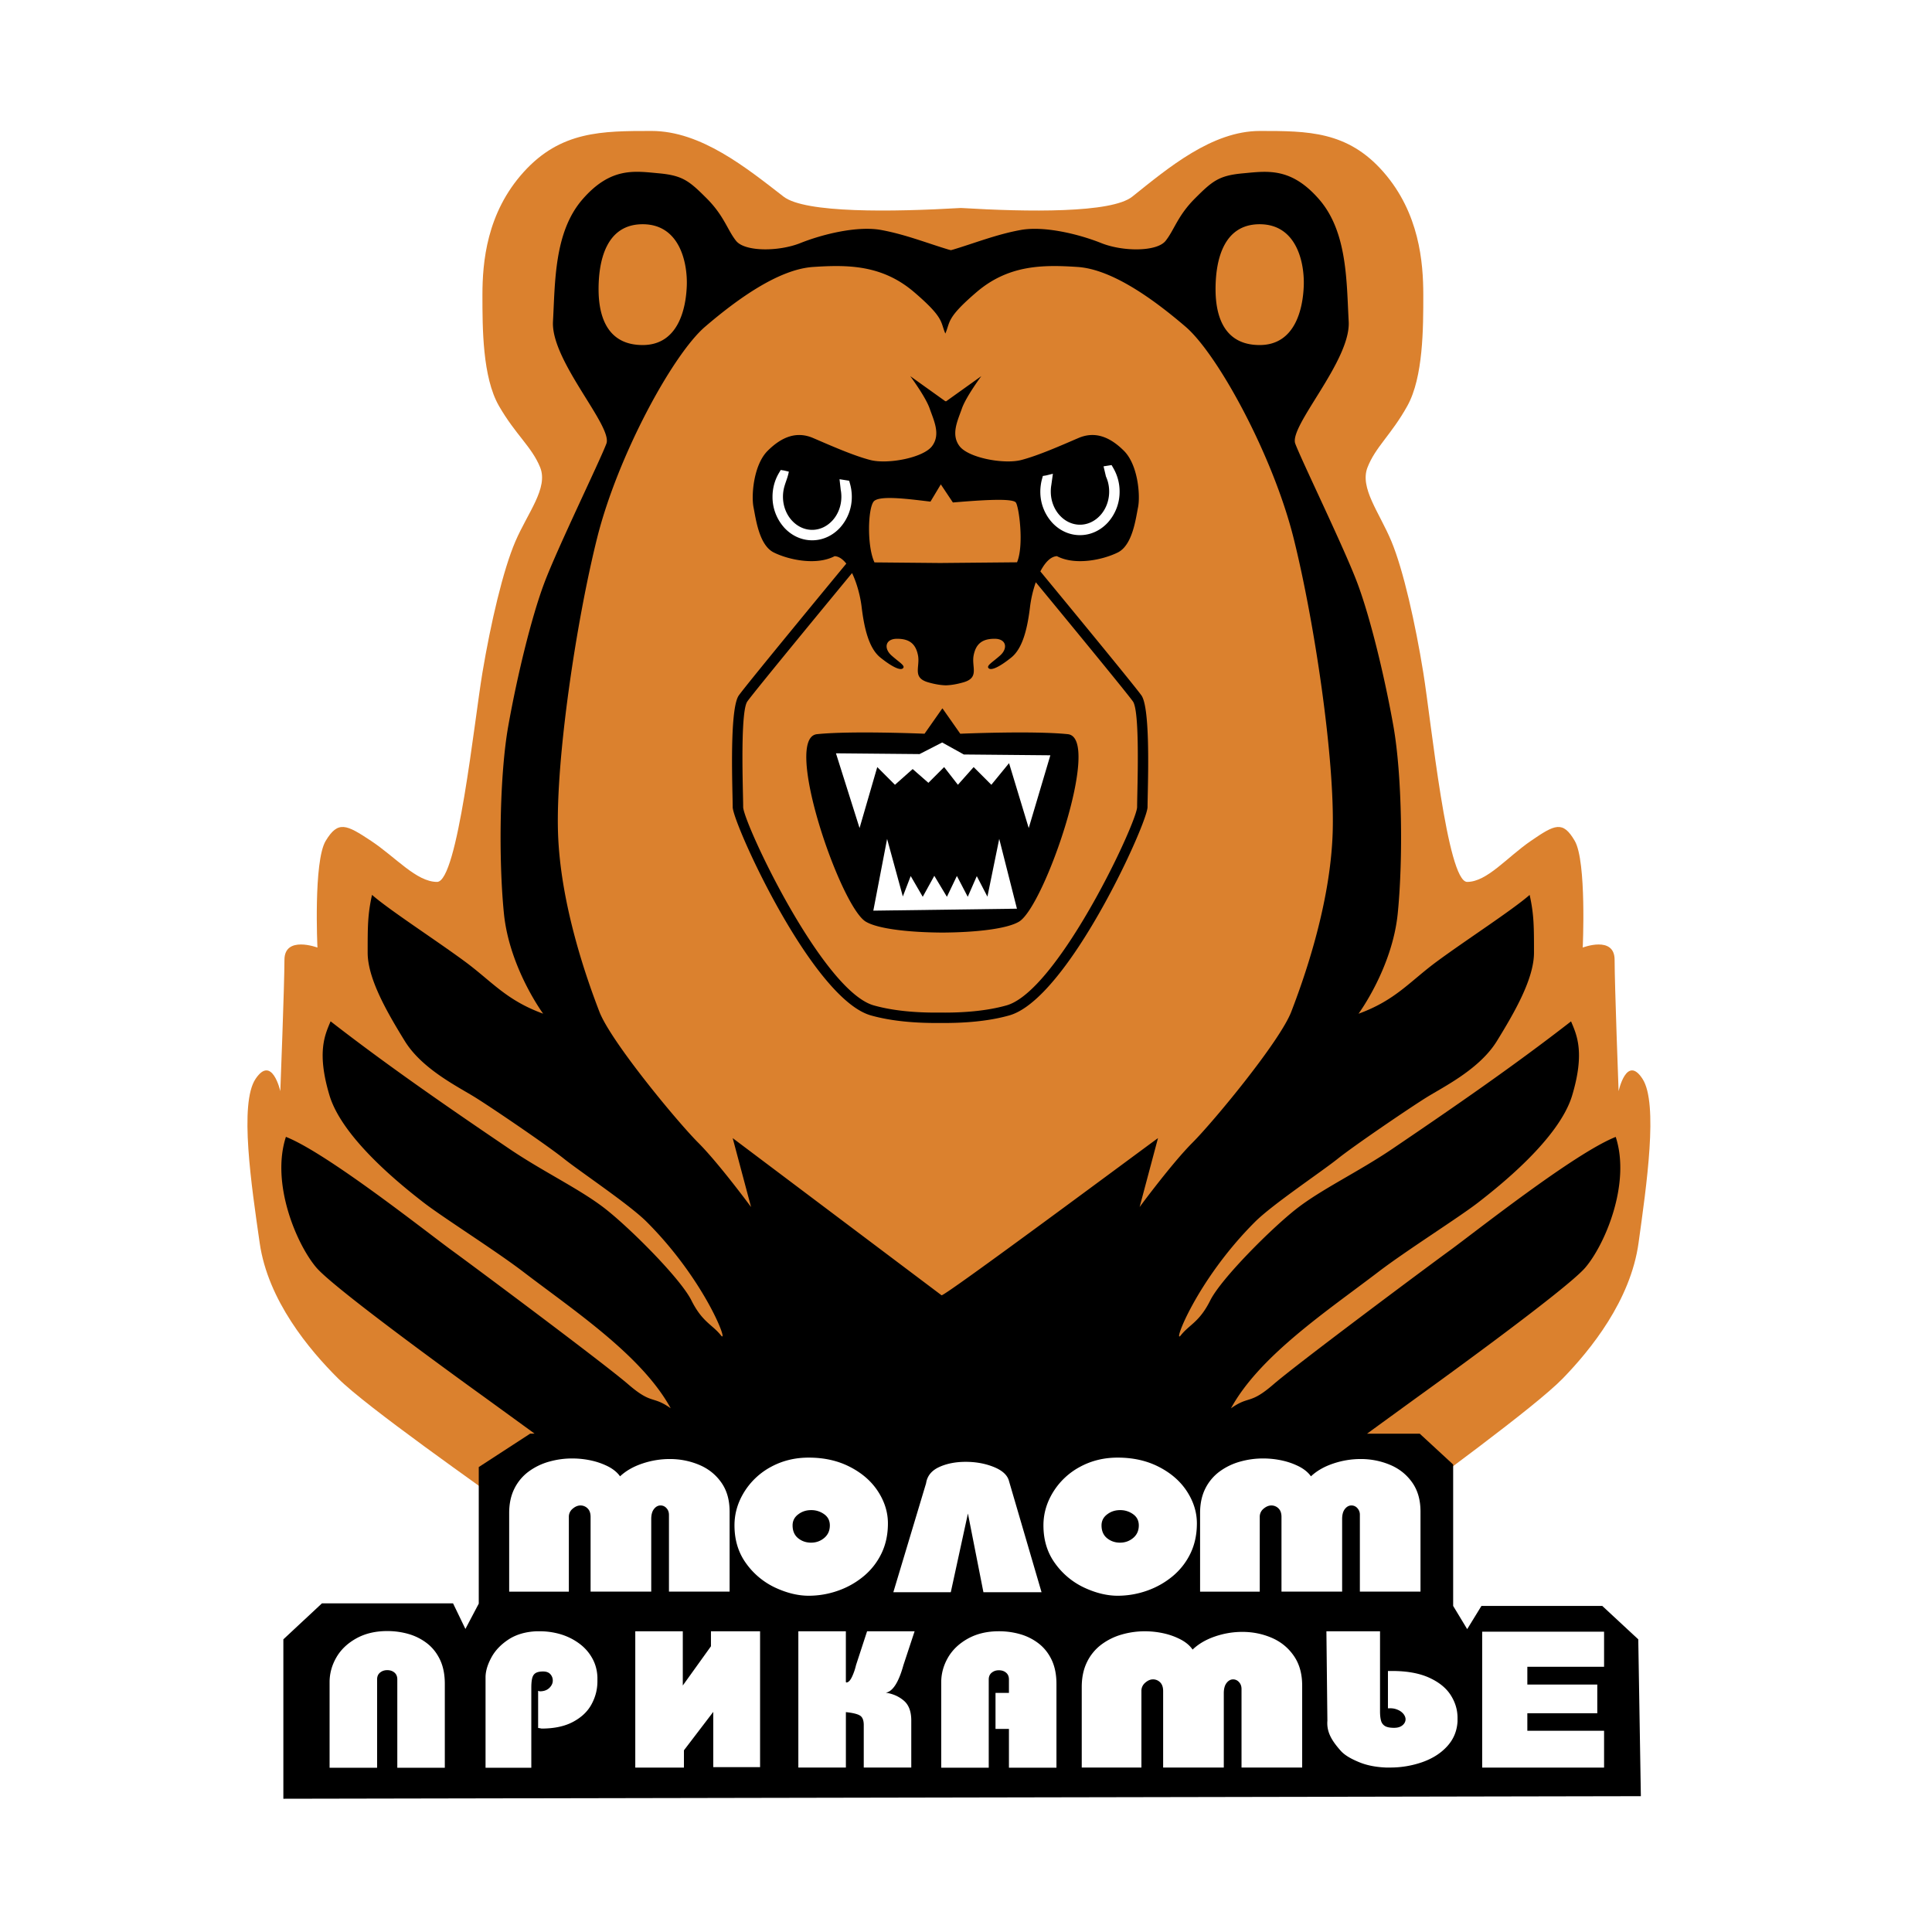
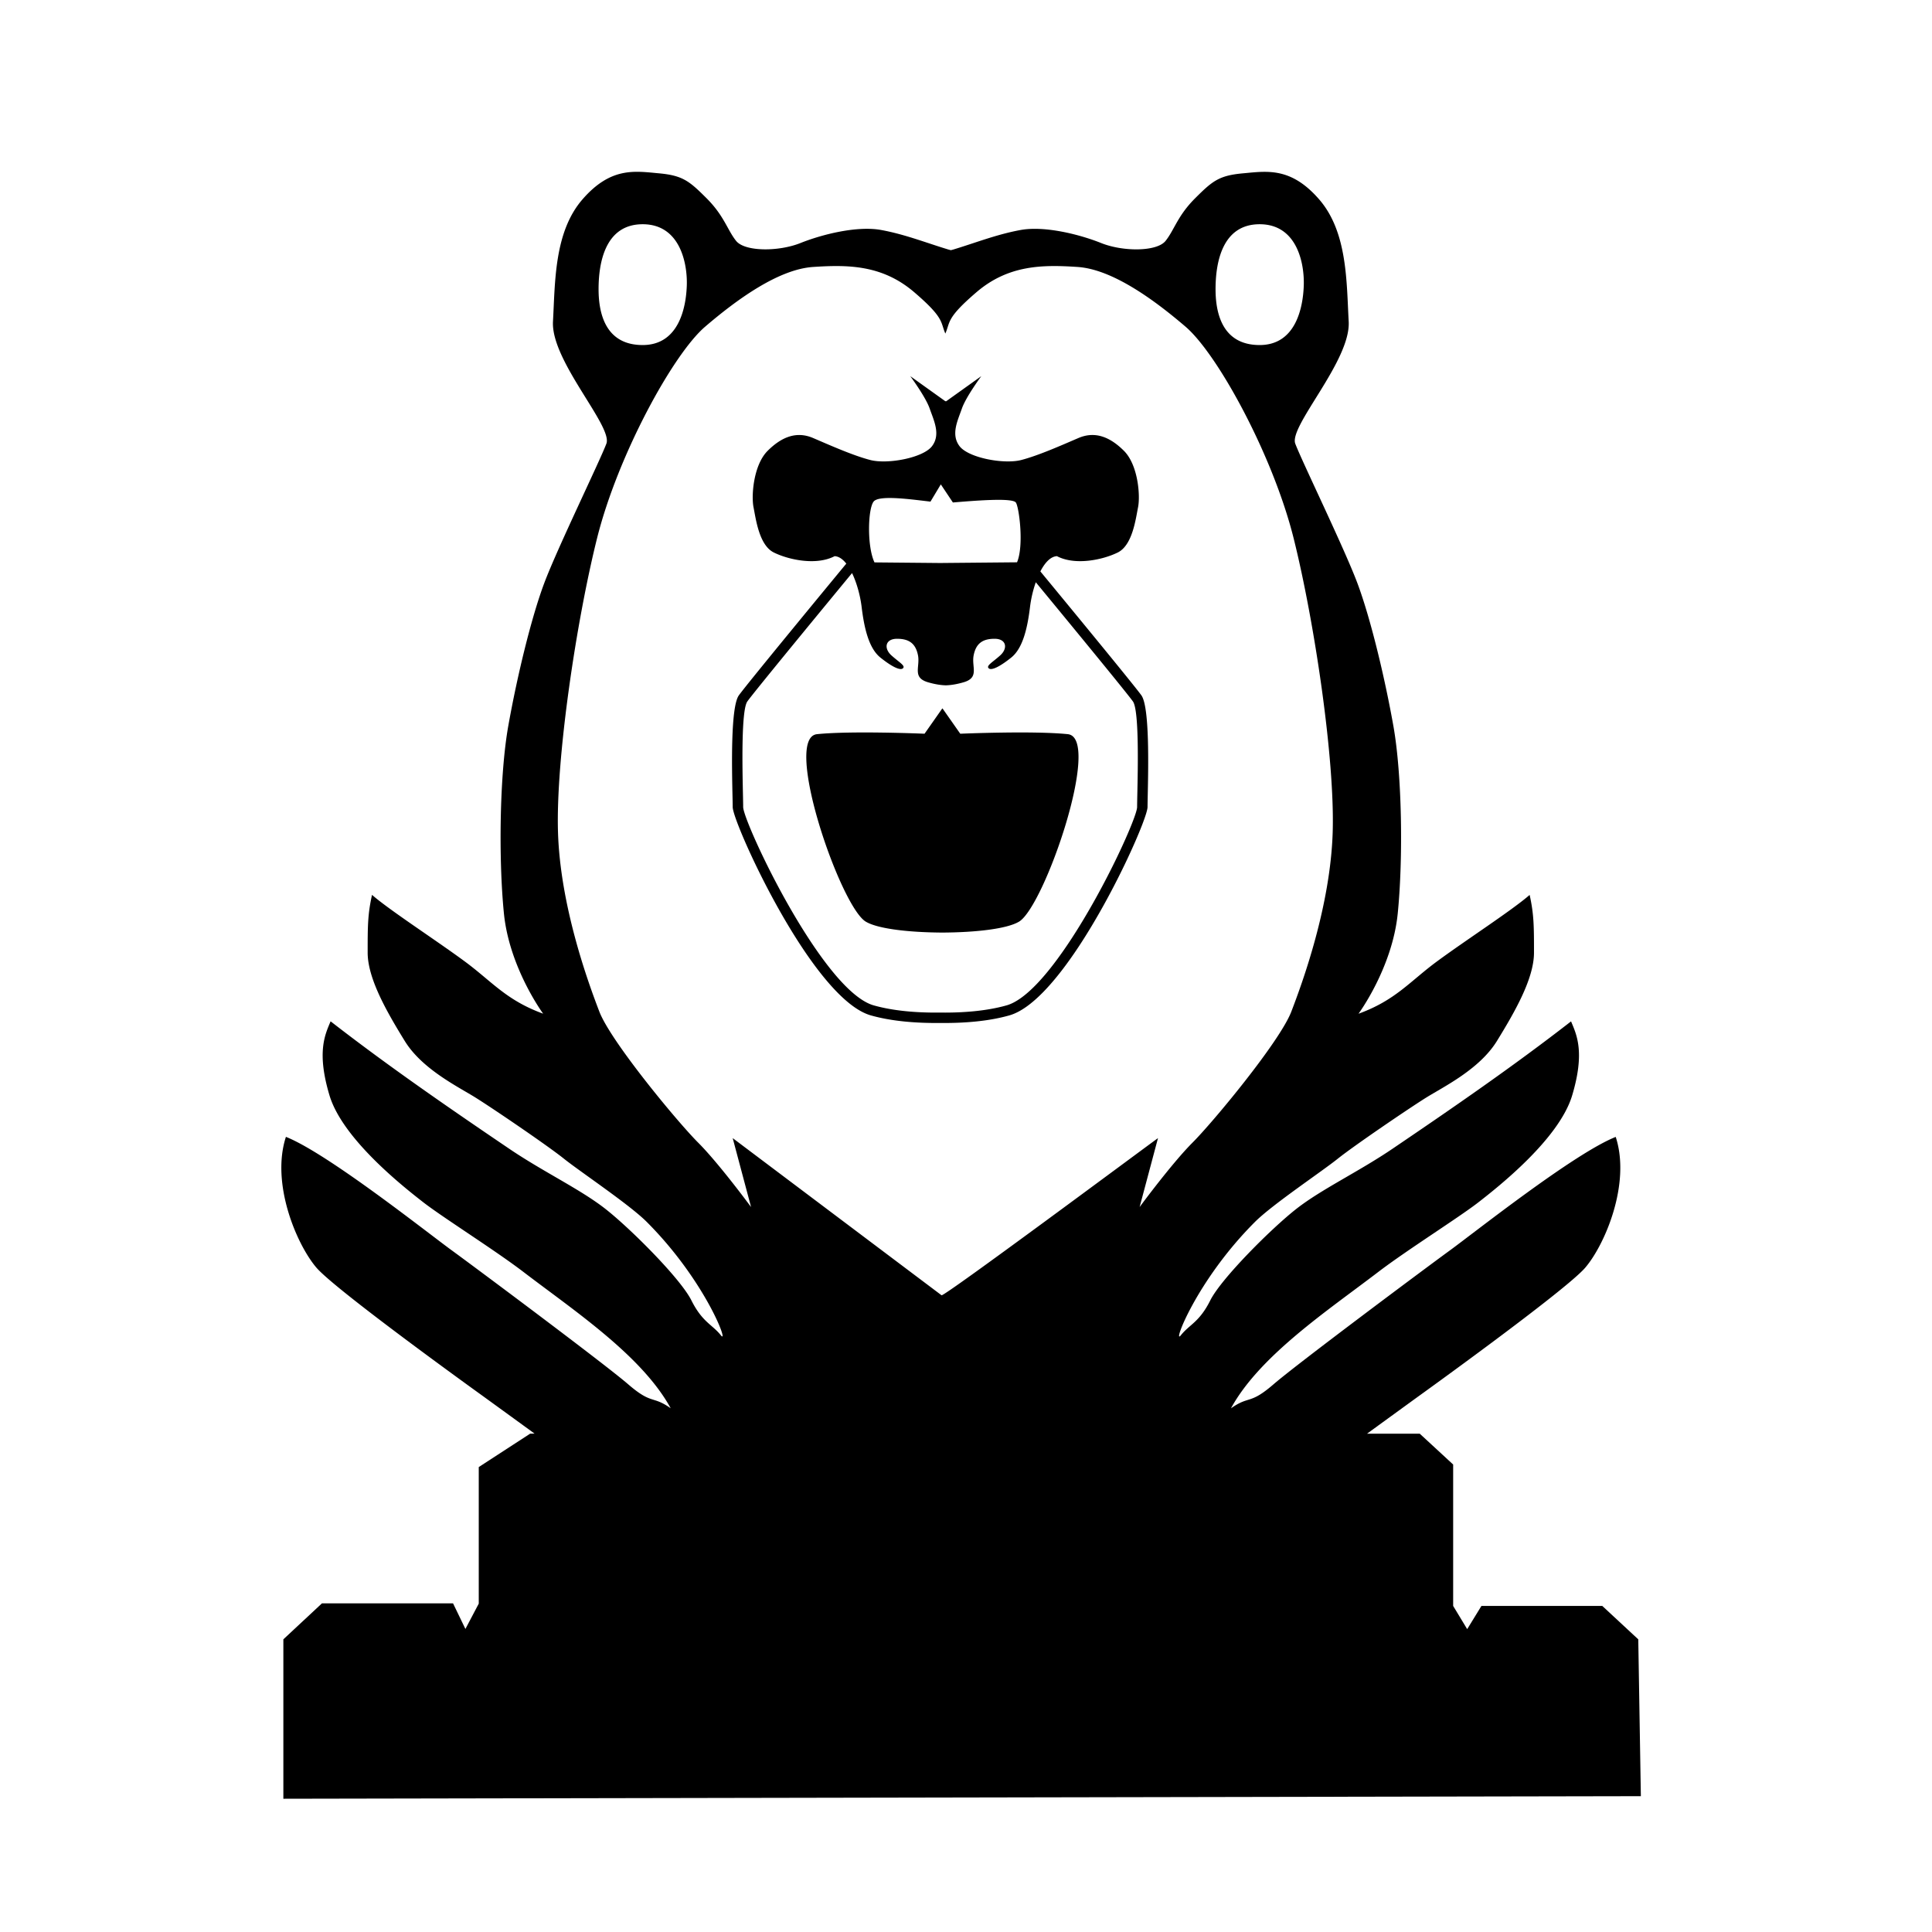
<svg xmlns="http://www.w3.org/2000/svg" width="2500" height="2500" viewBox="0 0 192.756 192.756">
  <g fill-rule="evenodd" clip-rule="evenodd">
-     <path fill="#fff" d="M0 0h192.756v192.756H0V0z" />
-     <path d="M113.82 170.465c27.201-15.428 24.553-11.863 29.385-15.365s15.732-11.82 18.809-14.885c3.074-3.064 7.467-8.316 8.346-14.445s1.877-20.184.119-22.809c-1.758-2.627-2.635.377-2.635.377s-.439-10.134-.439-12.761-4.475-2.872-4.475-2.872.205-9.715-1.113-11.904-2.197-3.31-4.832-1.559c-2.637 1.751-3.873 5.312-6.068 5.312-2.197 0-2.439-9.382-3.318-14.635s-2.197-10.943-3.516-14.008c-1.541-3.585 1.121-9.823 3.039-13.167 4.037-7.042 1.248-20.514-3.916-26.231-3.953-4.378-8.348-4.378-13.619-4.378s-10.104 3.94-14.057 7.004c-2.293 1.778-11.533 1.641-18.89 1.212l-.074.005a1.938 1.938 0 0 1-.076-.005c-7.394.429-16.679.565-18.983-1.212-3.974-3.064-8.83-7.003-14.128-7.003s-9.712 0-13.686 4.377c-5.19 5.718-7.994 19.189-3.935 26.231 1.927 3.343 4.602 9.581 3.052 13.167-1.324 3.065-2.649 8.755-3.532 14.008-.883 5.253-1.127 14.635-3.334 14.635-2.208 0-3.451-3.561-6.099-5.312-2.649-1.751-3.532-.63-4.856 1.559-1.325 2.188-1.119 11.904-1.119 11.904s-4.497.245-4.497 2.872-.441 12.761-.441 12.761-.883-3.004-2.649-.377c-1.766 2.625-.763 16.68.12 22.809s5.298 11.381 8.388 14.445c3.091 3.064 14.046 11.383 18.903 14.885s21.956 12.127 27.866 15.781c27.667 17.107 9.057 15.012 36.26-.416z" fill="#fff" />
-     <path d="M112.176 166.594c5.506-3.092 21.475-11.873 25.85-15.148s15.111-11.055 17.896-13.92c2.783-2.865 6.76-7.779 7.555-13.51.795-5.732 1.988-13.92.398-16.377-1.592-2.457-2.387 1.229-2.387 1.229s-.398-10.645-.398-13.101-3.18-1.229-3.18-1.229.396-8.597-.797-10.644c-1.191-2.047-1.988-1.638-4.373 0-2.387 1.637-4.375 4.094-6.363 4.094s-3.58-15.967-4.375-20.88-1.988-10.235-3.182-13.101c-1.193-2.866-3.182-5.322-2.385-7.37.795-2.047 2.385-3.275 3.977-6.141 1.59-2.865 1.59-7.778 1.59-11.054s-.396-8.188-3.977-12.282-7.557-4.094-12.328-4.094-9.146 3.685-12.725 6.55c-2.078 1.663-10.441 1.535-17.101 1.134-6.892.401-15.548.529-17.696-1.134-3.704-2.866-8.231-6.55-13.169-6.55-4.939 0-9.054 0-12.758 4.094-3.704 4.094-4.116 9.006-4.116 12.282s0 8.188 1.646 11.054c1.646 2.866 3.292 4.094 4.115 6.141.823 2.047-1.235 4.503-2.469 7.37-1.235 2.865-2.469 8.188-3.292 13.101s-2.469 20.88-4.526 20.88c-2.058 0-4.116-2.457-6.585-4.094-2.47-1.638-3.292-2.047-4.527 0-1.234 2.047-.823 10.644-.823 10.644s-3.292-1.228-3.292 1.229-.412 13.101-.412 13.101-.823-3.686-2.469-1.229-.411 10.645.412 16.377c.823 5.73 4.938 10.645 7.819 13.51 2.88 2.865 13.992 10.645 18.52 13.92 4.527 3.275 21.052 12.057 26.75 15.148 5.698 3.09 8.829 6.215 16.042 11.854 6.166-6.471 11.629-8.764 17.135-11.854z" fill="#db812e" />
    <path d="M47.766 159.992v-13.623l5.13-3.334.438-.004c-3.031-2.205-5.124-3.723-5.124-3.723s-14.681-10.549-16.639-12.832c-1.957-2.285-4.567-8.375-3.045-13.051 4.133 1.631 14.138 9.57 16.53 11.311s15.225 11.311 17.617 13.375c2.393 2.066 2.393 1.088 4.242 2.393-2.866-5.252-9.662-9.754-14.682-13.594-2.856-2.184-8.047-5.438-10.005-6.959-1.958-1.523-8.047-6.309-9.353-10.658s-.435-6.09.109-7.395c5.71 4.441 11.907 8.707 17.835 12.723 3.371 2.285 7.069 4.025 9.57 5.982 2.501 1.957 7.504 6.959 8.591 9.135 1.088 2.176 2.066 2.393 2.937 3.48s-1.516-5.432-7.395-11.311c-1.74-1.74-6.634-5.002-8.265-6.307-1.631-1.307-7.069-5.004-8.809-6.09-1.74-1.088-5.329-2.828-7.069-5.656s-3.698-6.199-3.698-8.809c0-2.609 0-3.806.435-5.764 1.74 1.522 6.301 4.466 9.244 6.634 2.717 2.001 4.133 3.876 7.83 5.22 0 0-3.372-4.567-3.915-10.005-.543-5.438-.435-13.812.436-18.705.87-4.894 2.283-10.766 3.588-14.247C55.605 54.7 59.847 46 60.5 44.26c.652-1.74-5.546-8.265-5.329-12.18s.109-8.918 2.936-12.18c2.828-3.263 5.22-2.828 7.613-2.61 2.392.217 3.045.761 4.785 2.501 1.74 1.74 2.066 3.154 2.936 4.241.87 1.088 4.241 1.088 6.416.218 2.175-.87 5.655-1.74 8.048-1.305s4.567 1.305 6.742 1.958c.074.022.215.05.218.061v.002c.004-.01.144-.039.217-.061 2.174-.653 4.35-1.522 6.743-1.958s5.873.435 8.047 1.305c2.176.87 5.547.87 6.416-.217.871-1.087 1.197-2.501 2.938-4.241s2.393-2.284 4.785-2.501 4.785-.652 7.611 2.61c2.828 3.262 2.719 8.265 2.938 12.18.217 3.915-5.982 10.44-5.33 12.18.654 1.74 4.895 10.44 6.199 13.92s2.719 9.353 3.59 14.246c.869 4.894.979 13.268.434 18.706-.543 5.438-3.914 10.005-3.914 10.005 3.697-1.344 5.113-3.219 7.83-5.22 2.943-2.168 7.504-5.111 9.244-6.634.434 1.958.434 3.154.434 5.764s-1.957 5.981-3.697 8.809-5.328 4.568-7.068 5.654c-1.74 1.088-7.178 4.785-8.809 6.09-1.631 1.307-6.525 4.568-8.266 6.309-5.879 5.879-8.264 12.396-7.395 11.311.869-1.088 1.85-1.307 2.936-3.48 1.088-2.176 6.09-7.178 8.592-9.135 2.502-1.959 6.199-3.697 9.57-5.982 5.928-4.016 12.125-8.281 17.834-12.723.545 1.305 1.414 3.045.109 7.395s-7.395 9.135-9.352 10.658c-1.959 1.521-7.148 4.775-10.006 6.959-5.02 3.838-11.816 8.342-14.682 13.594 1.85-1.305 1.85-.326 4.242-2.393s15.225-11.635 17.617-13.375 12.398-9.68 16.529-11.311c1.523 4.676-1.086 10.766-3.045 13.051-1.957 2.283-16.639 12.832-16.639 12.832s-2.094 1.518-5.125 3.725h5.256l3.334 3.078v14.107l1.4 2.316 1.422-2.316h12.055l3.592 3.334.258 15.648-135.438.256v-15.904l3.848-3.59h13.082l1.233 2.553 1.332-2.528zM101.469 56.1c.713-1.674.197-5.55-.121-5.968-.377-.493-4.186-.171-6.278 0l-1.204-1.806-1.032 1.72c-1.892-.214-5.145-.692-5.676.001-.569.741-.668 4.458.089 6.063l6.551.061 7.671-.071zm-16.46 1.076c-1.372 1.662-9.673 11.722-10.446 12.806-.619.867-.497 6.593-.438 9.314.011.537.021.959.021 1.22 0 .926 3.068 7.873 6.695 13.361 2.128 3.219 4.424 5.895 6.339 6.432 2.026.57 4.365.734 6.496.717v-.002c.041.002.081.002.121.002.041 0 .082 0 .122-.002v.002c2.132.018 4.47-.146 6.496-.717 1.916-.537 4.211-3.213 6.34-6.432 3.627-5.488 6.695-12.436 6.695-13.361 0-.261.01-.683.02-1.22.059-2.721.182-8.447-.438-9.314-.682-.955-7.213-8.885-9.691-11.891a11.963 11.963 0 0 0-.574 2.445c-.248 2.07-.703 4.132-1.875 5.069-1.17.938-1.996 1.324-2.254 1.066s.363-.574 1.148-1.277c.787-.703.635-1.663-.559-1.663-1.191 0-1.85.469-2.084 1.641-.235 1.171.613 2.238-1.028 2.706-.658.188-1.23.283-1.751.298-.522-.015-1.093-.109-1.751-.298-1.64-.469-.793-1.535-1.027-2.707-.234-1.172-.894-1.64-2.085-1.64-1.192 0-1.344.96-.558 1.663.786.703 1.407 1.02 1.149 1.277s-1.083-.128-2.255-1.066-1.625-3-1.875-5.07c-.13-1.065-.465-2.352-.953-3.359zm8.787 44.886c-2.247.023-4.735-.143-6.898-.752-2.193-.615-4.677-3.459-6.926-6.859-3.722-5.631-6.871-12.921-6.871-13.936 0-.239-.009-.663-.021-1.199-.06-2.831-.188-8.786.634-9.938.877-1.228 10.658-13.068 10.686-13.102l.036-.043c-.346-.439-.739-.723-1.165-.744-1.836.961-4.601.359-6.069-.368s-1.789-3.343-2.023-4.515c-.234-1.171 0-4.218 1.406-5.624 1.406-1.406 2.898-1.984 4.539-1.281 1.641.703 3.984 1.75 5.71 2.195 1.727.445 5.266-.211 6.155-1.383.89-1.172.171-2.578-.234-3.75-.405-1.171-1.938-3.235-1.938-3.235l3.512 2.512.032-.021.032.021 3.513-2.512s-1.532 2.063-1.938 3.235-1.125 2.578-.234 3.75 4.428 1.828 6.155 1.382 4.07-1.492 5.711-2.195c1.641-.703 3.133-.125 4.539 1.281 1.406 1.406 1.641 4.453 1.406 5.625-.234 1.171-.555 3.788-2.023 4.515s-4.234 1.329-6.07.367c-.643.033-1.207.657-1.654 1.522 2.15 2.607 9.334 11.322 10.08 12.366.82 1.151.693 7.106.633 9.938-.01.536-.02.96-.02 1.199 0 1.015-3.148 8.305-6.871 13.936-2.248 3.4-4.732 6.244-6.926 6.859-2.161.612-4.651.778-6.898.754zm.21-9.02h.037c3.195-.015 6.393-.35 7.627-1.09 2.545-1.526 8.314-18.349 4.861-18.704-3.451-.355-10.725-.044-10.725-.044l-1.77-2.523-.011.013-.012-.013-1.771 2.523s-7.274-.311-10.726.044c-3.451.354 2.317 17.177 4.862 18.704 1.235.74 4.433 1.075 7.628 1.09zm31.67-70.67c3.748 0 4.484 3.933 4.4 6.151-.082 2.218-.818 5.902-4.4 5.902s-4.4-2.938-4.4-5.57c-.001-2.633.652-6.483 4.4-6.483zm-61.556 0c3.747 0 4.484 3.933 4.401 6.151-.083 2.218-.819 5.902-4.401 5.902s-4.4-2.938-4.4-5.57c-.001-2.633.652-6.483 4.4-6.483zm49.579 98.056s3.211-4.357 5.273-6.422c2.064-2.062 8.715-10.09 9.861-13.07 1.146-2.982 3.898-10.549 4.129-17.888.229-7.338-1.836-21.097-3.898-29.353-2.064-8.256-7.568-18.346-10.779-21.098s-7.338-5.733-10.777-5.962c-3.441-.229-6.881-.229-10.09 2.522-3.019 2.587-2.591 2.945-3.101 4.123-.51-1.177-.083-1.535-3.102-4.123-3.21-2.751-6.65-2.751-10.09-2.522-3.44.229-7.568 3.21-10.778 5.962S61.633 45.439 59.57 53.695c-2.064 8.256-4.128 22.015-3.898 29.353.229 7.338 2.981 14.905 4.127 17.888 1.147 2.98 7.797 11.008 9.861 13.07 2.064 2.064 5.274 6.422 5.274 6.422l-1.834-6.879 20.838 15.68c.23.174 19.947-14.486 21.595-15.68l-1.834 6.879z" />
-     <path d="M83.404 75.158l2.354 7.457 1.766-6.083 1.766 1.766 1.766-1.57 1.57 1.374 1.57-1.57 1.373 1.766 1.571-1.766 1.766 1.766 1.766-2.159 1.963 6.476 2.158-7.26-8.634-.08L94 74.078l-2.257 1.157-8.339-.077zm44.45 83.641v-7.455c0-.379-.102-.662-.303-.854a.986.986 0 0 0-.711-.289c-.264 0-.523.111-.777.326a1.024 1.024 0 0 0-.377.816v7.455h-5.953v-7.85c0-.939.178-1.75.527-2.445a4.73 4.73 0 0 1 1.43-1.697 6.283 6.283 0 0 1 2.033-.979 8.414 8.414 0 0 1 2.281-.316c.674 0 1.332.072 1.969.217a6.974 6.974 0 0 1 1.697.617c.498.27.869.586 1.123.949.576-.541 1.314-.969 2.211-1.27a8.524 8.524 0 0 1 2.75-.457c1.029 0 2 .193 2.912.572.912.377 1.65.959 2.211 1.744.566.787.846 1.76.846 2.926v7.988h-6.049v-7.652a.946.946 0 0 0-.254-.682.774.774 0 0 0-.582-.264c-.254 0-.475.119-.658.355-.184.23-.275.566-.275.998v7.244h-6.051v.003zm-17.954-6.608c0 .551.184.975.551 1.275.367.297.799.445 1.295.445.5 0 .938-.156 1.311-.469.371-.312.561-.729.561-1.252 0-.475-.189-.848-.566-1.117a2.17 2.17 0 0 0-1.305-.408c-.486 0-.912.139-1.283.422-.374.28-.564.649-.564 1.104zm-5.796-.009c0-1.18.33-2.297.988-3.352a7.053 7.053 0 0 1 2.68-2.494c1.127-.607 2.371-.91 3.742-.91 1.547 0 2.928.311 4.131.936 1.207.623 2.135 1.438 2.787 2.449s.982 2.072.982 3.176c0 1.117-.217 2.119-.646 3.006a6.761 6.761 0 0 1-1.785 2.277 8.277 8.277 0 0 1-2.562 1.439 8.776 8.776 0 0 1-2.906.498c-1.062 0-2.174-.268-3.332-.805a7.457 7.457 0 0 1-2.908-2.412c-.783-1.07-1.171-2.336-1.171-3.808zm-14.976 6.675l3.268-10.875c.108-.721.54-1.258 1.289-1.607.755-.35 1.64-.527 2.664-.527 1.042 0 1.985.178 2.836.527.848.35 1.344.82 1.488 1.41l3.242 11.072h-5.799l-1.547-7.855-1.709 7.855h-5.732zm-10.051-6.666c0 .551.183.975.55 1.275.367.297.798.445 1.294.445.502 0 .938-.156 1.311-.469s.561-.729.561-1.252c0-.475-.188-.848-.565-1.117a2.171 2.171 0 0 0-1.306-.408c-.485 0-.911.139-1.283.422-.374.28-.562.649-.562 1.104zm-5.798-.009c0-1.18.329-2.297.987-3.352a7.067 7.067 0 0 1 2.68-2.494c1.127-.607 2.373-.91 3.742-.91 1.548 0 2.928.311 4.131.936 1.208.623 2.135 1.438 2.788 2.449.652 1.012.981 2.072.981 3.176 0 1.117-.216 2.119-.647 3.006a6.749 6.749 0 0 1-1.785 2.277 8.243 8.243 0 0 1-2.562 1.439 8.778 8.778 0 0 1-2.907.498c-1.062 0-2.173-.268-3.333-.805a7.451 7.451 0 0 1-2.906-2.412c-.781-1.07-1.169-2.336-1.169-3.808zm-14.356 6.617v-7.455c0-.379-.103-.662-.302-.854a.988.988 0 0 0-.712-.289c-.264 0-.523.111-.776.326a1.02 1.02 0 0 0-.378.816v7.455h-5.954v-7.85c0-.939.178-1.75.529-2.445a4.708 4.708 0 0 1 1.429-1.697 6.273 6.273 0 0 1 2.033-.979 8.409 8.409 0 0 1 2.281-.316c.674 0 1.332.072 1.968.217a6.99 6.99 0 0 1 1.699.617c.496.27.868.586 1.122.949.577-.541 1.315-.969 2.211-1.27a8.524 8.524 0 0 1 2.75-.457c1.03 0 2 .193 2.912.572.912.377 1.65.959 2.211 1.744.566.787.847 1.76.847 2.926v7.988h-6.051v-7.652c0-.283-.086-.508-.253-.682a.772.772 0 0 0-.582-.264c-.253 0-.475.119-.658.355-.183.23-.275.566-.275.998v7.244h-6.051v.003zm-26.04 17.57v-8.533c0-.873.228-1.701.68-2.482.451-.779 1.119-1.41 1.995-1.896.88-.486 1.905-.727 3.079-.727.75 0 1.47.102 2.152.301a5.492 5.492 0 0 1 1.834.936c.542.426.97.971 1.285 1.639.314.67.471 1.463.471 2.385v8.379h-4.74v-8.818c0-.295-.095-.521-.287-.682-.188-.16-.432-.24-.718-.24-.275 0-.515.08-.711.24-.2.16-.299.387-.299.682v8.818h-4.741v-.002zm15.56 0v-9.02c0-.594.188-1.242.565-1.949.373-.707.947-1.312 1.713-1.82.766-.504 1.704-.779 2.808-.828h.334c.71 0 1.398.102 2.066.297.668.201 1.276.5 1.826.9.554.4.994.891 1.319 1.469.33.58.507 1.225.531 1.932v.393c0 .803-.192 1.562-.582 2.283-.385.721-.997 1.307-1.838 1.758-.837.451-1.894.676-3.162.676a2.154 2.154 0 0 0-.334-.059v-3.699a.26.26 0 0 1 .091.02.232.232 0 0 0 .083.021c.389 0 .703-.109.939-.332.231-.223.349-.469.349-.736a.921.921 0 0 0-.244-.643c-.161-.178-.4-.268-.723-.268-.33 0-.581.055-.75.162-.169.105-.279.277-.338.514-.059.234-.087.551-.087.947v7.982h-4.566zm27.39-11.467v11.406h-4.67v-5.514l-2.926 3.834v1.723h-4.855v-13.6h4.741v5.412l2.809-3.914v-1.498h4.901v2.151zm3.818 11.45v-13.6h4.741v5.066l.047.043c.204 0 .401-.203.582-.602a5.8 5.8 0 0 0 .385-1.131l1.104-3.377h4.741l-1.115 3.377c-.476 1.719-1.065 2.633-1.76 2.754.695.102 1.297.365 1.796.789.499.424.746 1.084.746 1.98v4.699h-4.741v-4.25c0-.459-.122-.77-.361-.928-.243-.162-.715-.279-1.422-.354v5.531h-4.743v.003zm14.255.015v-8.518c0-.871.228-1.697.679-2.479.452-.777 1.12-1.408 1.996-1.893.88-.484 1.905-.727 3.079-.727.75 0 1.469.102 2.152.301a5.478 5.478 0 0 1 1.834.934c.543.426.971.971 1.285 1.635.314.67.471 1.461.471 2.383v8.363h-4.74v-3.871h-1.34v-3.594h1.34v-1.338c0-.293-.094-.52-.287-.68-.188-.162-.432-.24-.719-.24-.275 0-.514.078-.711.24-.199.16-.299.387-.299.68v8.803h-4.74v.001zm22.141-.017v-7.631c0-.387-.102-.678-.301-.873a.983.983 0 0 0-.713-.295c-.264 0-.523.113-.775.334a1.053 1.053 0 0 0-.379.834v7.631h-5.953v-8.033c0-.961.178-1.791.529-2.502a4.788 4.788 0 0 1 1.428-1.736 6.25 6.25 0 0 1 2.033-1.002 8.27 8.27 0 0 1 2.281-.324 8.74 8.74 0 0 1 1.969.221 6.8 6.8 0 0 1 1.699.635c.496.273.867.598 1.121.971.576-.555 1.316-.992 2.211-1.301s1.812-.465 2.75-.465c1.031 0 2 .195 2.912.582.912.389 1.65.982 2.211 1.787.566.805.848 1.801.848 2.992v8.176h-6.051v-7.832c0-.289-.086-.52-.254-.697a.773.773 0 0 0-.582-.27c-.254 0-.475.123-.658.363-.184.236-.275.58-.275 1.021v7.414h-6.051zm16.289-13.598h5.35v8c0 .387.037.699.105.938a.88.88 0 0 0 .41.529c.199.111.496.166.887.166.354 0 .633-.082.838-.254.203-.168.307-.369.307-.598 0-.17-.066-.338-.191-.51a1.426 1.426 0 0 0-.553-.42 1.833 1.833 0 0 0-.795-.168h-.219v-3.721h.41c1.496 0 2.736.227 3.717.676s1.691 1.031 2.143 1.744.674 1.465.674 2.256v.354c-.055.963-.398 1.789-1.035 2.484-.633.697-1.465 1.223-2.482 1.582a9.664 9.664 0 0 1-3.207.537h-.424c-1.008-.043-1.891-.215-2.648-.525-.756-.312-1.432-.664-1.873-1.162-.842-.955-1.408-1.824-1.316-2.979l-.098-8.929zm27.703 13.6h-12.162v-13.559h12.162v3.502h-7.656v1.77h6.979v2.863h-6.979v1.752h7.656v3.672zM84.81 48.283c.057.202.101.414.13.632.03.217.045.433.045.644a4.563 4.563 0 0 1-1.142 3.05l.001.001c-.718.8-1.714 1.296-2.815 1.296-1.102 0-2.098-.496-2.815-1.296l.001-.001a4.564 4.564 0 0 1-1.141-3.05c0-.426.057-.84.162-1.231.11-.406.272-.789.478-1.135l.179-.303.349.055.46.11c-.099.564-.313.999-.46 1.542a3.724 3.724 0 0 0-.125.962c0 .921.334 1.755.873 2.355h.002c.526.586 1.248.95 2.038.95.79 0 1.511-.364 2.037-.95h.002c.539-.6.874-1.434.874-2.355 0-.179-.011-.348-.033-.505-.008-.058-.019-.114-.029-.172l-.122-1.07.63.099.332.052.089.32zm2.322 42.573l1.374-7.157 1.57 5.742.785-2.037 1.201 2.069 1.154-2.093 1.257 2.093.995-2.079 1.084 2.079.902-2.06 1.061 2.046 1.178-5.765 1.766 6.966-14.327.196zm23.948-44.147a4.646 4.646 0 0 1 .623 2.336 4.572 4.572 0 0 1-1.141 3.05v.001c-.717.8-1.713 1.296-2.814 1.296s-2.098-.496-2.814-1.296v-.001a4.572 4.572 0 0 1-1.141-3.05c0-.202.014-.411.043-.622.027-.216.068-.42.121-.611l.088-.326.332-.053.67-.165-.158 1.136c-.01.052-.016.102-.023.153-.02.15-.029.313-.029.488 0 .921.334 1.755.873 2.355h.002c.525.586 1.246.95 2.037.95.789 0 1.512-.364 2.037-.95h.002c.539-.6.873-1.434.873-2.355 0-.333-.043-.651-.121-.95a3.807 3.807 0 0 0-.199-.555l-.24-1.013.449-.071.352-.056.178.309z" fill="#fff" />
  </g>
</svg>